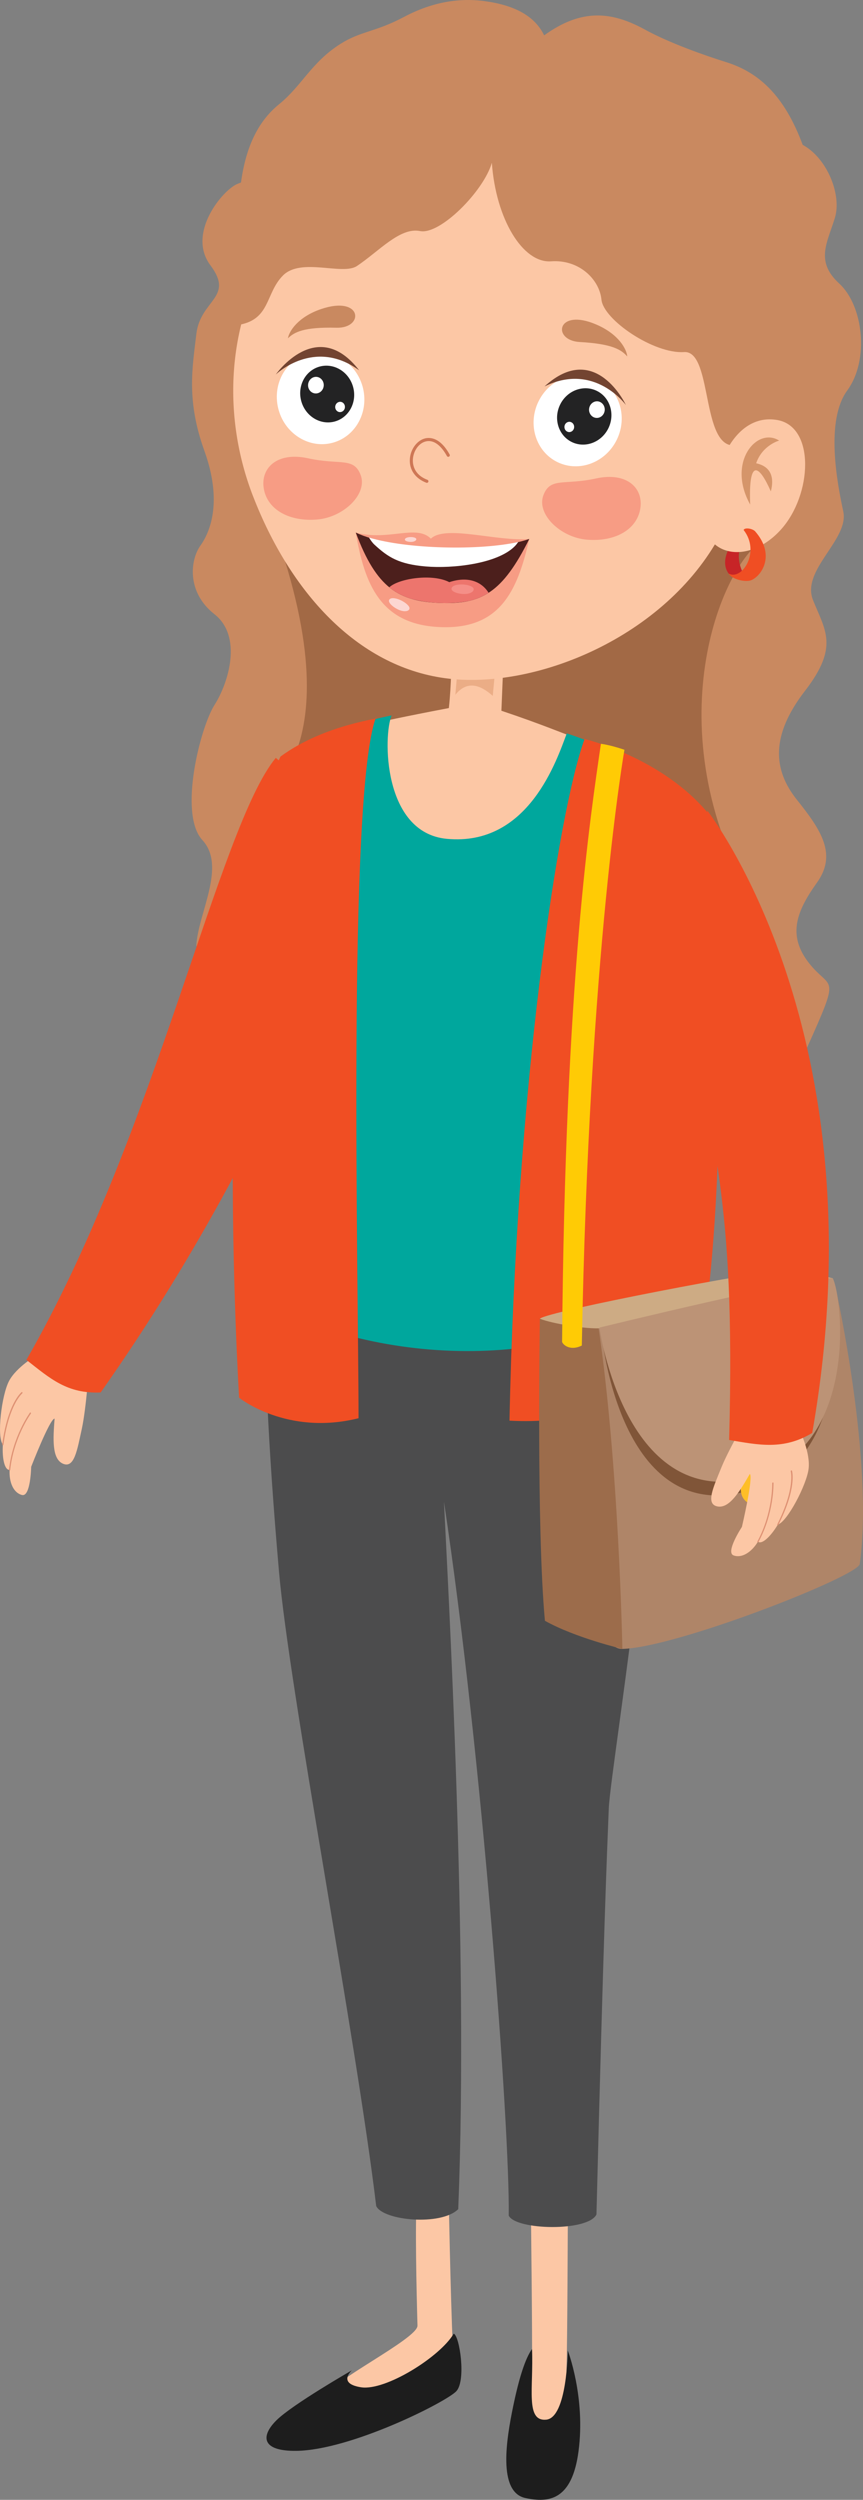
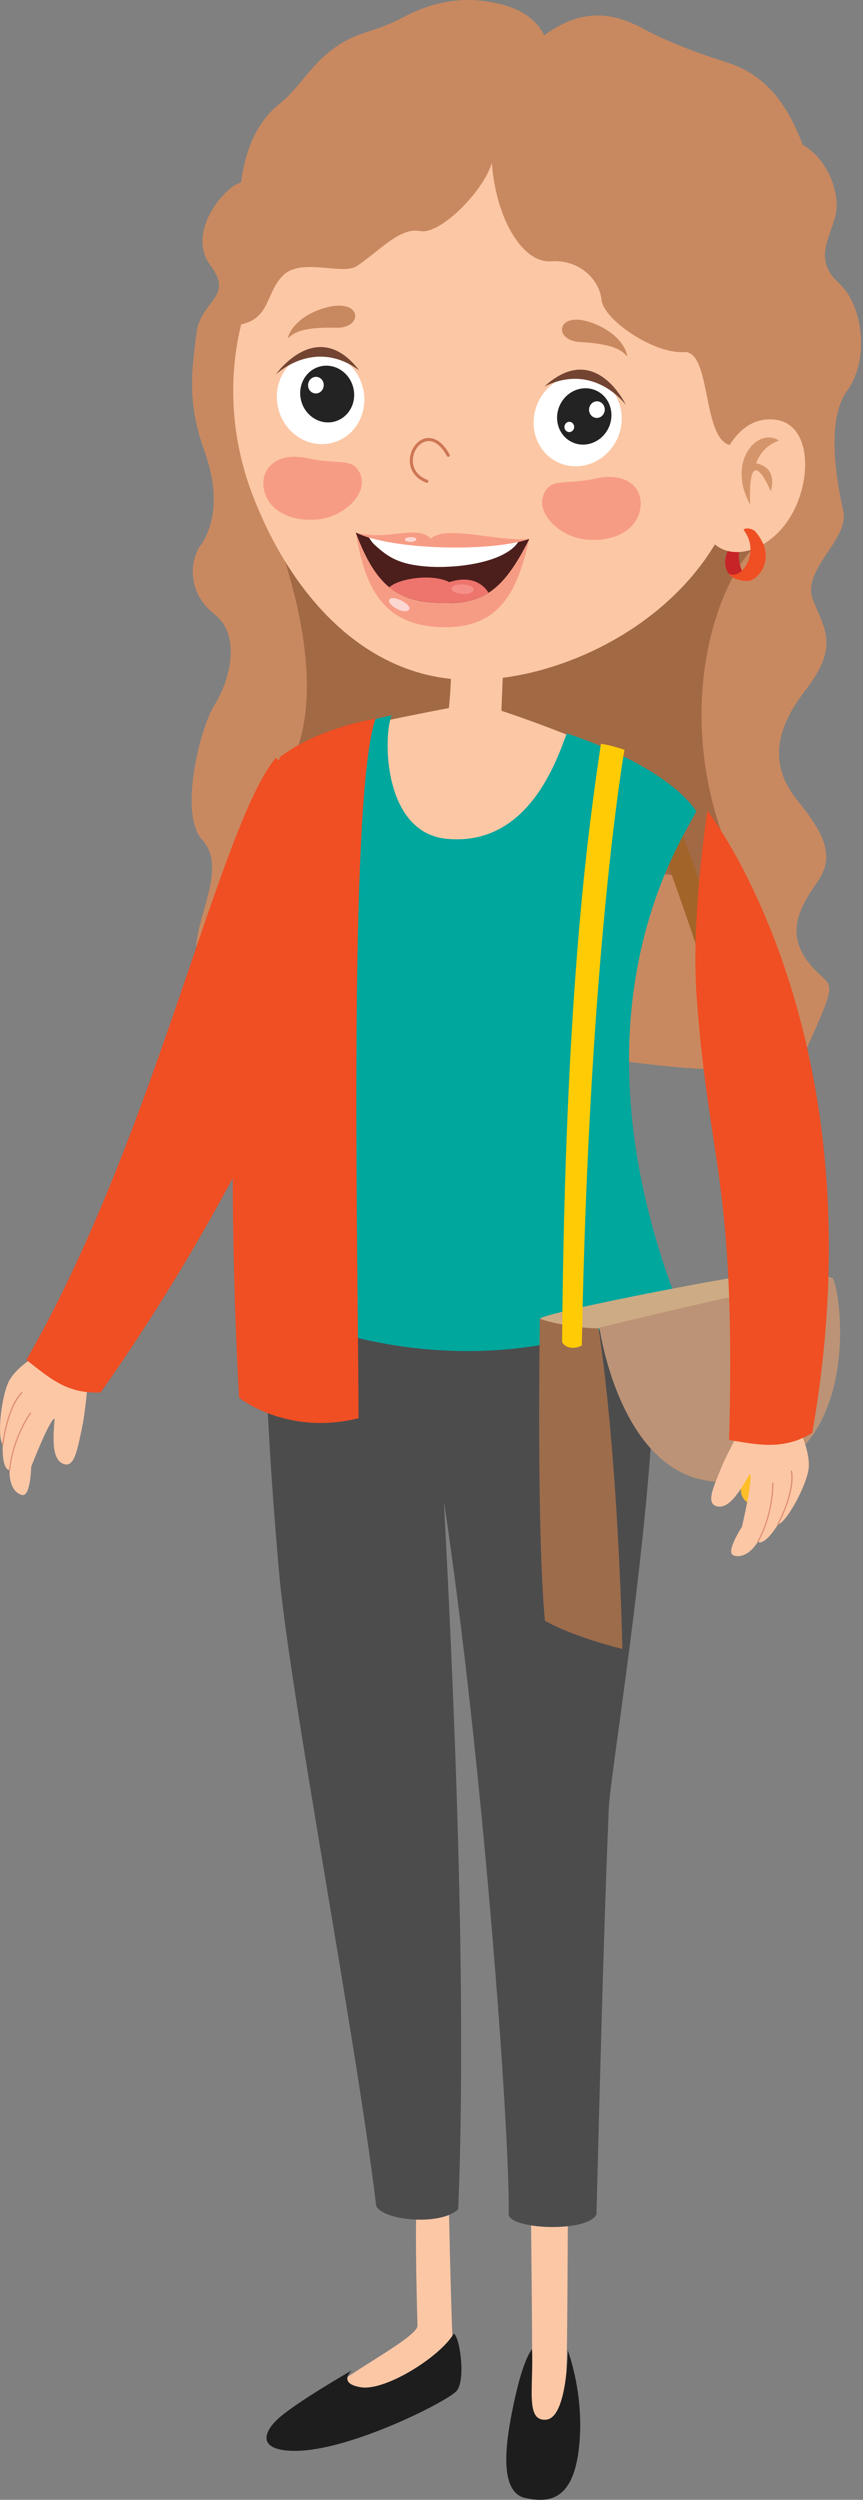
<svg xmlns="http://www.w3.org/2000/svg" id="Layer_2" data-name="Layer 2" viewBox="0 0 437.23 1265.79">
  <rect x="0" y="0" width="437.23" height="1265.79" fill="#808080" stroke="none" />
  <defs>
    <style>
      .cls-1 {
        fill: #232324;
      }

      .cls-2 {
        fill: #fff;
      }

      .cls-3 {
        fill: #ebad86;
      }

      .cls-4 {
        fill: #ed756d;
      }

      .cls-5 {
        fill: #de9173;
      }

      .cls-6 {
        fill: #d5956a;
      }

      .cls-7 {
        fill: #bc9376;
      }

      .cls-8 {
        fill: #cdab84;
      }

      .cls-9 {
        fill: #ce7755;
      }

      .cls-10 {
        fill: #af8568;
      }

      .cls-11 {
        fill: #4c1f1c;
      }

      .cls-12 {
        fill: #a26945;
      }

      .cls-13 {
        fill: #f04e23;
      }

      .cls-14 {
        fill: #f58f88;
      }

      .cls-15 {
        fill: #00a79d;
      }

      .cls-16 {
        fill: #a26429;
      }

      .cls-17 {
        fill: #734431;
      }

      .cls-18 {
        fill: #fcc7a5;
      }

      .cls-19 {
        fill: #1d1d1d;
      }

      .cls-20 {
        fill: #febe27;
      }

      .cls-21 {
        fill: #fcd6d1;
      }

      .cls-22 {
        fill: #c98960;
      }

      .cls-23 {
        fill: #c72427;
      }

      .cls-24 {
        fill: #9c6c4b;
      }

      .cls-25 {
        fill: #805538;
      }

      .cls-26 {
        fill: #f79c84;
      }

      .cls-27 {
        fill: #4c4c4d;
      }

      .cls-28 {
        fill: #ffcb05;
      }
    </style>
  </defs>
  <g id="Layer_1-2" data-name="Layer 1">
    <g>
      <g>
        <path class="cls-22" d="m186.92,33.33c-11.78,12.9-52.71,19.36-53.74,34.68-1.02,15.32-.89,20.73-12.58,24.98-7.49,2.73-26.22,25.05-13.97,41.38,12.25,16.34-5.11,17.36-7.15,34.72-2.04,17.36-5.11,33.69,4.08,59.22,9.19,25.53,3.06,40.84-2.04,47.99-5.11,7.15-7.15,23.48,7.15,34.72,14.29,11.23,7.15,34.72,0,45.95-7.15,11.23-18.38,55.14-6.13,68.41,12.25,13.27-2.04,36.76-3.06,53.1-1.02,16.34,292.02,90.87,309.38,52.07,17.36-38.8,12.25-28.59,1.02-42.88-11.23-14.29-6.13-26.55,4.08-40.84,10.21-14.3,2.04-26.55-10.21-41.86-12.25-15.32-13.27-32.67,4.08-55.14,17.36-22.46,10.21-30.63,4.08-45.95s18.38-30.63,15.32-44.93c-3.06-14.3-9.19-45.95,2.04-61.26,11.23-15.32,8.17-42.88-4.08-54.12-12.25-11.23-6.11-20.54-2.21-33.22,4.25-13.81-7.03-37.26-23.37-39.3-16.34-2.04-187.56-65.24-212.71-37.71Z" />
        <path class="cls-12" d="m389.46,271.73c-21.79,9-57.3,89.81-12.45,176.47-204.64-27.83-248.23-41.8-248.23-41.8,0,0,54.3-20.99,7.99-144.61,99.02,1,252.69,9.95,252.69,9.95Z" />
      </g>
      <g>
        <g>
          <path class="cls-18" d="m18.81,686.07s-10.51,6.06-14.25,13.23c-3.76,7.18-6.29,28.26-3.11,32.13-.47,7.34,1,13.15,3.43,12.81-.37,6.25,1.91,11.67,6.27,12.75,4.37,1.09,4.65-14.29,4.65-14.29,0,0,9.46-24.4,11.86-24.39-.79,10.26-1.43,20.43,4.28,22.85,5.73,2.42,7.15-6.87,9.5-17.62,2.33-10.74,3.78-32.75,3.78-32.75l-26.4-4.72Z" />
          <path class="cls-5" d="m4.83,744.62c.17.03.32-.13.34-.32,1.75-16.47,10.35-28.36,10.44-28.48.12-.15.11-.38-.02-.53-.13-.14-.32-.12-.43.03-.09.13-8.83,12.19-10.6,28.88-.02.21.09.4.27.42Z" />
          <path class="cls-5" d="m1.41,731.81c.16.03.31-.11.34-.31,2.73-20.28,9.46-25.91,9.51-25.95.15-.12.19-.35.09-.53-.09-.16-.27-.22-.42-.1-.29.22-7.02,5.87-9.8,26.46-.02.21.09.4.25.44.01,0,.02,0,.02,0Z" />
        </g>
        <path class="cls-16" d="m422.58,683.32c-43.46-178.84-74.86-256.16-88.28-290.39-4.77,1.78-10.92,5.68-10.92,5.68,0,0,40.73,95.02,89.88,288.77,5.93,1.41,9-2.03,9.32-4.06Z" />
        <path class="cls-13" d="m139.73,383.74c-29.03,35.14-60.79,191.01-126.36,304.83,12.04,9.44,20.65,17.26,37.63,16.5,101.34-143.72,139.31-278.16,139.31-278.16l-50.58-43.17Z" />
        <g>
          <path class="cls-18" d="m227.35,1113.35s.81,45.3,2.08,75.96c-2.99,7.84-59.9,40.09-63.13,23.56-1.16-5.91,45.41-28.62,45.21-35.29-.5-17.84-1.26-52.31-.34-64.88,5.57-2.69,16.18.66,16.18.66Z" />
          <path class="cls-19" d="m229.88,1181.64c3.03,1.23,6.3,23.74,1.34,29.12-4.97,5.4-53.49,29.94-81.16,30.22-17.95.2-17.86-7.71-9.97-15.5,8.14-8.06,38.18-25.27,38.18-25.27,0,0-7.54,6.69,4.67,8.59,12.42,1.9,40.04-15.43,46.94-27.17Z" />
        </g>
        <g>
          <path class="cls-18" d="m268.99,1120.09s.77,63.47.54,76.3c-1.87,11.11-8.63,44.23,3.78,44.32,16.75.13,13.3-31.87,13.72-42.18.43-10.34.66-77.66.66-77.66l-18.7-.77Z" />
          <path class="cls-19" d="m269.53,1189.42c-3.27,4.62-6.43,13.97-9.58,29.22-3.27,15.89-7.93,43.14,6.18,46.22,11.84,2.59,23.69,1.24,26.97-23.63,3.65-27.51-5.44-51.07-5.44-51.07,0,0-.28,34.07-10.94,35.04-10.66.96-6.32-16.18-7.19-35.78Z" />
        </g>
        <g>
          <path class="cls-18" d="m228.77,331.91s-.1,15.49-1.36,26.62c-23.1,4.37-36.13,7.31-36.13,7.31,0,0-16.54,79.91,31.96,82.11,33.52,1.53,65.92-63.1,69.72-73.85-6.68-2.29-18.45-7.38-38.93-14.21l1.09-26.59-26.34-1.4Z" />
-           <path class="cls-3" d="m230.7,351.81c5.9-7.39,12.63-5.12,18.95.56l1.71-18.18-19.09-1.47c-.64,8.37-.07,1.88-1.57,19.1Z" />
        </g>
        <path class="cls-27" d="m136.12,630.74s-6.45,31.19,5.21,164.81c5.28,60.58,39,235.78,49.27,321.49,3.62,7.42,32.82,10.14,41.56,1.56,5.37-131.68-5.43-320.12-7.23-358.2,19.37,128.19,33.45,317.91,32.81,361.48,3.63,7.4,40.19,8.19,44.45-.58,3.65-144.05,5.3-182.06,6.24-205.5.96-23.44,37.46-234.59,16.95-280.14-20.49-45.54-189.25-4.9-189.25-4.9Z" />
        <path class="cls-15" d="m198.43,362.25c-4.32,9.89-4.66,59.39,27.91,62.49,41.65,3.97,55.87-40.45,60.83-53.4,34.17,11.57,56.63,26.18,65.59,39.41-6.13,13.16-65.76,97.03-11.39,243.99-57.53,40.13-152.15,37.95-215.47.72,12.45-58.73,23.97-97.85,22.56-118.02-25.33-16.13-30.13-26.81-14.27-81.9,10.74-37.28,17.41-70.84,23.26-77.3,9.03-9.97,40.99-15.99,40.99-15.99Z" />
-         <path class="cls-13" d="m296.15,374.19c-13.49,37.08-34.65,176.6-38.02,345.15,60.68,3.37,96.08-32.12,96.08-32.12,0,0,19.4-92.25,4.79-275.14-23.59-28.66-62.84-37.89-62.84-37.89Z" />
        <path class="cls-13" d="m190.45,363.35c-14.51,39.2-8.8,285.7-8.8,354.76-36.35,9.09-60.5-10.37-60.5-10.37,0,0-15.41-248.31,20.94-324.64,23.21-17.06,53.11-19.22,48.36-19.75Z" />
        <g>
-           <path class="cls-10" d="m423.67,653.64s19.17,86.29,11.91,138.29c-.87,6.21-93.01,42.38-120.27,42.99-27.26.6-16.14-165.11-12.51-162.68,3.63,2.42,120.86-18.59,120.86-18.59Z" />
-           <path class="cls-25" d="m304.85,675.72s102.91-22.63,114.18-21.5c4.94,9.88,13.35,85.09-39.51,100.52-65.66,19.18-74.66-79.02-74.66-79.02Z" />
          <path class="cls-24" d="m273.52,667.72s-1.79,106.2,2.56,152.97c15.69,8.72,39.24,14.22,39.24,14.22,0,0-1.76-93.83-12.21-163.56-3.49-4.36-27.9-2.32-29.59-3.64Z" />
          <path class="cls-8" d="m273.52,667.72c3.78-3.78,114.16-24.76,124.62-24.76,8.71.58,23.79,4.29,23.79,4.29,0,0-110.98,24.69-117.66,25.28-6.68.58-24.6-2.29-30.75-4.8Z" />
          <path class="cls-7" d="m303.68,672.23s106.98-26.11,118.25-24.99c4.94,9.88,13.35,85.08-39.51,100.52-65.66,19.18-78.73-75.53-78.73-75.53Z" />
          <path class="cls-20" d="m389.98,753.92c.4,4.02-2.54,7.6-6.56,8h0c-4.02.4-7.6-2.54-7.99-6.55l-1.19-11.98c-.4-4.02,2.54-7.6,6.55-7.99h0c4.02-.41,7.6,2.54,8,6.56l1.19,11.98Z" />
        </g>
        <path class="cls-28" d="m284.78,679.5c1.49-184.04,14.41-266.49,19.66-302.88,5.05.64,11.93,3.03,11.93,3.03,0,0-17.96,101.8-21.6,301.66-5.45,2.73-9.23.08-10-1.82Z" />
        <g>
          <path class="cls-18" d="m405.39,724.73s5.25,10.93,4.28,18.97c-.95,8.04-10.78,26.87-15.59,28.26-3.76,6.32-8.25,10.29-10.06,8.63-3.23,5.36-8.17,8.55-12.38,6.98-4.22-1.57,4.24-14.42,4.24-14.42,0,0,5.98-25.48,4-26.82-5.14,8.91-10.37,17.66-16.44,16.44-6.09-1.24-2.01-9.71,2.12-19.9,4.15-10.18,15.39-29.16,15.39-29.16l24.45,11.02Z" />
          <path class="cls-5" d="m383.85,780.93c-.16-.07-.2-.28-.1-.46,7.86-14.57,7.48-29.25,7.48-29.4,0-.19.13-.38.32-.43.18-.04.33.08.34.27,0,.16.39,15.04-7.58,29.82-.1.18-.3.27-.45.2Z" />
          <path class="cls-5" d="m393.91,772.29c-.15-.06-.2-.26-.11-.45,9.2-18.28,6.84-26.72,6.82-26.79-.06-.18.04-.4.23-.49.16-.08.35-.03.4.15.11.35,2.47,8.81-6.87,27.37-.1.18-.3.28-.45.22-.01,0-.02,0-.02,0Z" />
        </g>
        <path class="cls-13" d="m352.91,504.17c6.13,85.8,20,93.64,16.5,224.95,15.08,2.57,27.52,5.2,42.09-3.54,35.6-201.99-53.1-315.07-53.1-315.07,0,0-8.37,53.4-5.49,93.66Z" />
      </g>
      <g>
        <path class="cls-18" d="m128.21,251.27c18.69,48.24,52.46,85.98,97.17,92.12,45.48,6.24,111.65-20.71,139.55-72.53,37.34-69.32,19.62-193.84-101.75-200.77-121.37-6.93-167.3,97.77-134.98,181.18Z" />
        <path class="cls-26" d="m133.69,247.65c1.93,10.58,13.1,16.59,27.06,15.4,13.46-1.15,25.67-13.05,21.94-22.62-3.55-9.11-10.41-4.82-26.65-8.38-15.7-3.44-24.28,5.03-22.35,15.6Z" />
        <path class="cls-26" d="m324.35,257.86c-1.93,10.58-13.1,16.59-27.06,15.4-13.46-1.15-25.67-13.05-21.94-22.62,3.55-9.11,10.41-4.82,26.65-8.38,15.7-3.44,24.28,5.03,22.35,15.6Z" />
        <path class="cls-22" d="m275.7,17.93c-4.6-9.56-14.52-15.23-30.1-17.35-8.99-1.23-23.41-1.3-40.87,7.97-14.68,7.8-21.75,7.07-32.19,13.64-14.73,9.28-19.64,21.28-31.1,30.55-11.11,8.99-17.38,22.62-19.64,42.01-3.51,30.05-11.17,71.19-1.89,69.91,17.36-2.38,14.29-16,23.48-25.19,9.19-9.19,30.13.11,37.44-4.77,11.23-7.49,21.78-19.74,31.99-17.7,10.21,2.04,32.28-20.29,36.37-34.58,2.04,28.59,15.71,50.92,30,49.9,14.29-1.02,24.51,9.19,25.53,19.4,1.02,10.21,26.55,27.57,41.86,26.55,15.32-1.02,7.8,53.9,28.59,46.63,31-27.7,41.95-121.52,32.52-148.71-9.21-26.56-22.27-39.26-39.83-44.74-10.9-3.4-28.88-9.76-40.92-16.37-16.91-9.28-32.13-10.98-51.25,2.83Z" />
        <g>
          <path class="cls-23" d="m375.28,269.95c-2.57,1.94-11.7,12.72-6.16,20.44,5.25,4.12,7.9.73,7.9.73,0,0-7.66-11.63,2.83-21.07-1.57-1.55-4.56-.1-4.56-.1Z" />
          <path class="cls-18" d="m367.35,229.79s7.97-20.25,26.38-17.13c19.39,3.31,17.8,37.89,1.93,55.48-15.86,17.56-37.55,13.96-39.32-4.72l11.01-33.63Z" />
          <path class="cls-13" d="m376.74,268.35c8.75,11.17-.91,25.85-7.62,22.04,1.77,3.1,8.94,4.61,11.69,3.31,5.62-2.63,11.91-13.17,1.69-24.75-1.55-1.44-5.21-1.92-5.76-.6Z" />
          <path class="cls-6" d="m394.75,223.09c-11.24-7.11-26.66,10.95-14.67,32.4-.95-24.07,4.63-19.93,10.46-6.66,1.84-7.13.06-12.61-7.44-14.25,3.15-9.21,11.65-11.49,11.65-11.49Z" />
        </g>
        <path class="cls-22" d="m162.81,156.45c20.74-6.99,21.92,9.87,7.64,9.5-16.71-.44-21.4,2.29-24.57,5.35.54-3.49,5.02-10.84,16.92-14.85Z" />
-         <path class="cls-22" d="m302.13,164.33c-20.11-8.64-22.65,8.07-8.39,8.85,16.69.91,21.15,4.01,24.05,7.32-.26-3.53-4.13-11.21-15.67-16.17Z" />
+         <path class="cls-22" d="m302.13,164.33c-20.11-8.64-22.65,8.07-8.39,8.85,16.69.91,21.15,4.01,24.05,7.32-.26-3.53-4.13-11.21-15.67-16.17" />
        <path class="cls-9" d="m216.56,244.43c-.17.07-.38.09-.54.02-5.66-2.17-8.78-6.67-8.37-12.11.36-5.02,3.76-9.48,7.87-10.4,2.59-.55,7.62-.27,12.28,8.2.23.38.07.85-.3,1.06-.42.23-.87.09-1.08-.3-3.11-5.62-6.83-8.25-10.54-7.42-3.53.73-6.36,4.63-6.69,8.97-.16,2.28.23,7.82,7.38,10.51.39.19.59.61.44,1.02-.08.2-.22.36-.45.44Z" />
        <g>
          <path class="cls-26" d="m180.25,269.66c4.47,26.29,12.59,46.35,42.07,47.84,30.74,1.56,39.75-17.76,45.83-44.61-16.11,1.48-42.45-7.28-49.85-.14-7.38-7.43-21.69,1.39-38.05-3.09Z" />
          <path class="cls-11" d="m180.25,269.66c10.46,28.01,21.66,34.88,42.7,35.65,21.03.78,31.59-5.1,45.21-32.42-9.5,3.34-26.82,5.14-43.94,4.65-17.46-.49-34.71-3.36-43.96-7.88Z" />
          <path class="cls-2" d="m186.96,272.2c.83,1.35,1.7,2.62,2.73,3.57,6.88,6.33,12.29,9.91,26.1,11.06,13.59,1.14,36.12-1.32,44.99-10.21.62-.62,1.2-1.38,1.77-2.18-19.5,4.37-55.89,3.67-75.59-2.25Z" />
          <path class="cls-4" d="m247.54,300.16c-3.68-5.9-10.74-8.44-19.91-5.38-8.42-4.44-25.42-1.98-30.4,2.59,3.39,2.77,7.12,4.65,11.32,5.89,4.64,1.22,9.52,1.88,14.4,2.05,4.99.19,9.85-.11,14.44-.99,3.67-.81,7.01-2.15,10.15-4.17Z" />
          <path class="cls-14" d="m239.07,297.09c-2.88-1.65-8.94-1.54-10.1.35-1.4,2.27,4.26,3.72,7.59,3.25,3.37-.47,4.37-2.55,2.51-3.6Z" />
          <path class="cls-21" d="m207.05,306.91c-2.01-2.66-7.61-4.95-9.43-3.67-2.18,1.53,2.45,5.1,5.69,5.99,3.29.89,5.03-.62,3.74-2.32Z" />
          <path class="cls-21" d="m210.4,272.37c-1.54-.75-4.64-.49-5.18.51-.64,1.2,2.31,1.76,4.02,1.42,1.71-.36,2.15-1.45,1.16-1.93Z" />
        </g>
        <g>
          <g>
            <g>
              <path class="cls-2" d="m272.79,203.34c-5.62,11.62-1.29,25.35,9.68,30.67,10.98,5.31,24.44.19,30.06-11.43,5.62-11.64,1.28-25.35-9.68-30.67-10.98-5.3-24.44-.18-30.06,11.44Z" />
              <path class="cls-1" d="m283.75,204.93c-3.47,7.17-.79,15.63,5.97,18.91,6.77,3.27,15.06.12,18.54-7.05,3.47-7.18.79-15.64-5.97-18.91-6.78-3.27-15.07-.11-18.54,7.05Z" />
              <path class="cls-2" d="m298.44,207.15c-.15,2.33,1.5,4.32,3.69,4.46,2.19.14,4.08-1.61,4.25-3.93.16-2.31-1.49-4.31-3.67-4.48-2.19-.13-4.1,1.63-4.26,3.95Z" />
              <path class="cls-2" d="m285.97,216.02c-.1,1.44.92,2.67,2.29,2.77,1.35.09,2.54-1,2.63-2.45.08-1.43-.93-2.67-2.29-2.76-1.36-.09-2.54,1-2.64,2.44Z" />
            </g>
            <path class="cls-17" d="m317.1,205.08s-15.85-21.92-41.24-9.4c25.83-23.62,41.24,9.4,41.24,9.4Z" />
          </g>
          <g>
            <g>
              <path class="cls-2" d="m183.66,195.58c3.52,12.42-3.12,25.19-14.84,28.53-11.72,3.33-24.1-4.03-27.63-16.45-3.53-12.43,3.12-25.19,14.83-28.53,11.74-3.32,24.1,4.04,27.64,16.46Z" />
              <path class="cls-1" d="m178.86,195.8c2.18,7.66-1.92,15.53-9.15,17.6-7.23,2.05-14.86-2.49-17.04-10.15-2.18-7.67,1.92-15.54,9.15-17.6,7.24-2.05,14.86,2.49,17.04,10.15Z" />
              <path class="cls-2" d="m164,195.45c-.25,2.32-2.22,3.99-4.4,3.76-2.18-.24-3.75-2.29-3.5-4.61.25-2.3,2.21-3.99,4.39-3.77,2.18.25,3.76,2.32,3.51,4.62Z" />
-               <path class="cls-2" d="m174.75,206.33c-.15,1.44-1.38,2.47-2.74,2.33-1.35-.14-2.33-1.43-2.17-2.87.17-1.42,1.38-2.47,2.73-2.33,1.35.14,2.32,1.43,2.17,2.86Z" />
            </g>
            <path class="cls-17" d="m139.72,189.64s19.4-18.85,42.24-2.13c-21.36-27.72-42.24,2.13-42.24,2.13Z" />
          </g>
        </g>
      </g>
    </g>
  </g>
</svg>